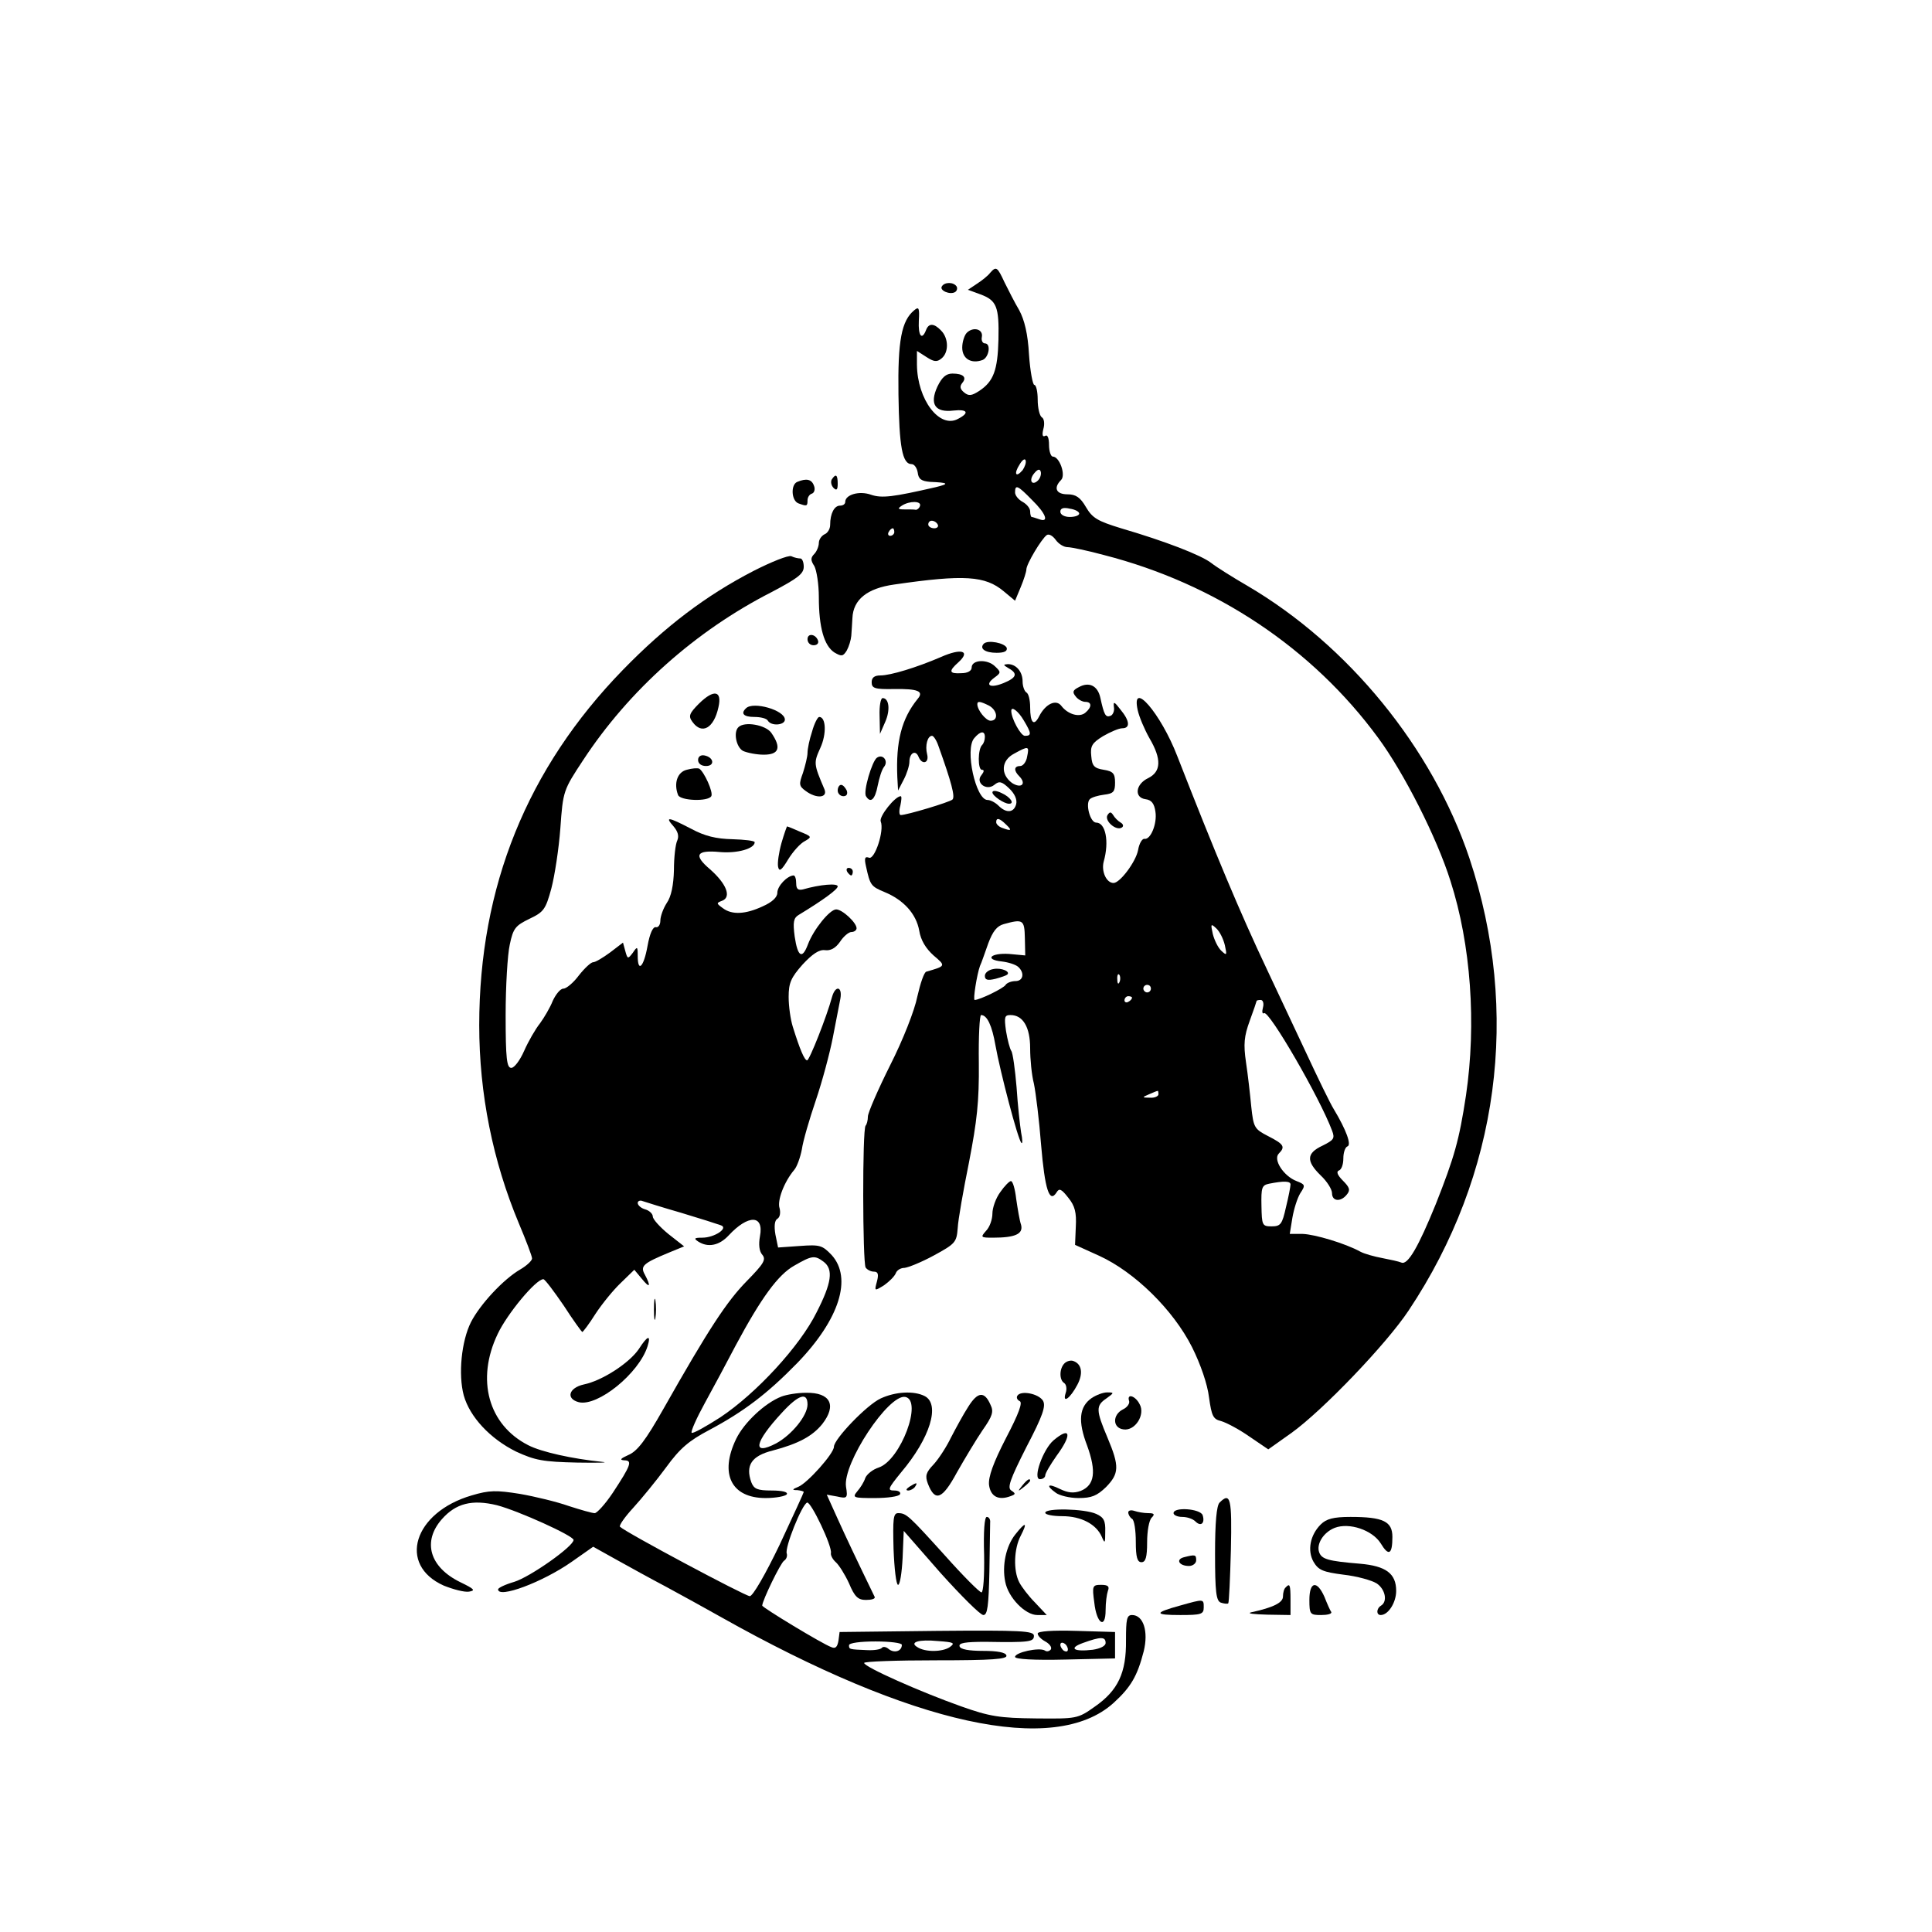
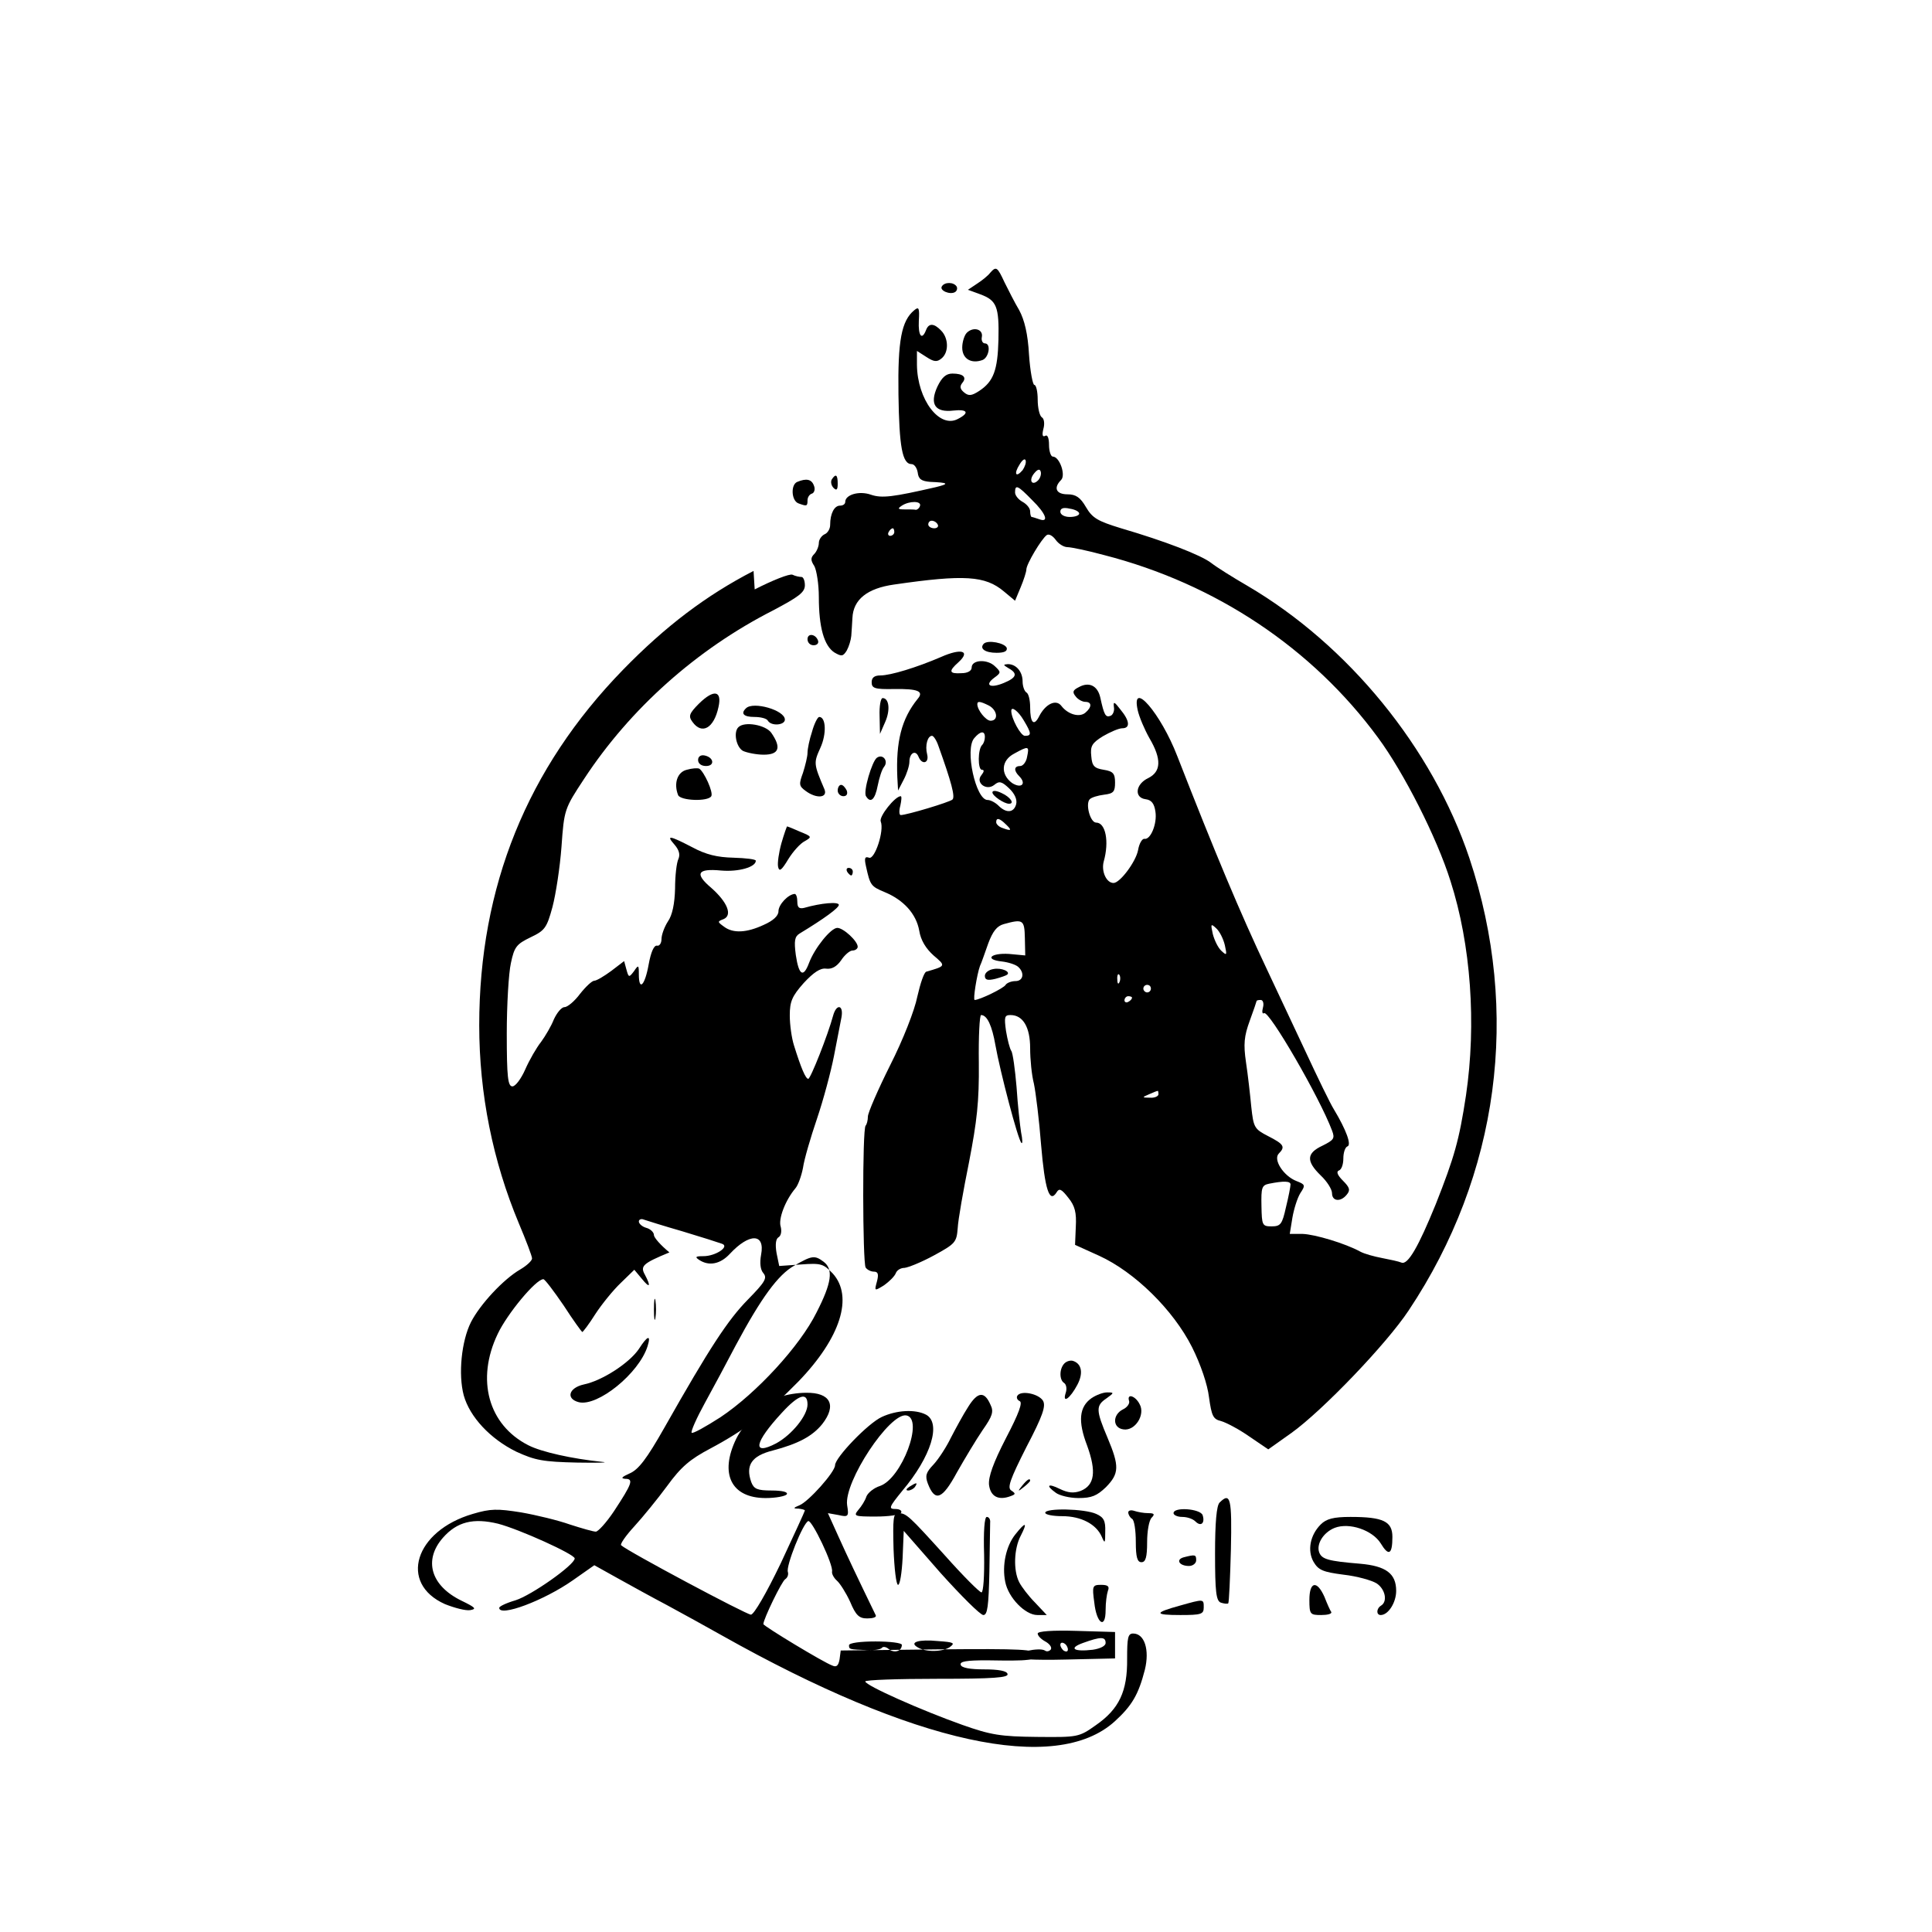
<svg xmlns="http://www.w3.org/2000/svg" version="1.0" width="512pt" height="512pt" viewBox="0 0 512 512" preserveAspectRatio="xMidYMid meet">
  <g transform="translate(0,512) scale(0.1,-0.1)" fill="#000000" stroke="none">
    <path d="M2624 4397 c-5 -7 -21 -20 -35 -29 l-24 -16 33 -12 c43 -16 50 -32 48 -120 -2 -81 -13 -111 -51 -136 -20 -13 -28 -14 -40 -4 -11 9 -12 16 -5 25 13 15 3 25 -26 25 -17 0 -28 -10 -40 -35 -21 -46 -6 -69 43 -63 37 4 43 -6 12 -22 -49 -27 -108 51 -109 143 l0 37 25 -16 c20 -13 28 -14 40 -4 20 16 19 54 -1 74 -19 20 -33 20 -40 1 -11 -28 -21 -15 -19 25 2 34 0 38 -12 28 -34 -28 -44 -80 -42 -223 2 -139 10 -185 35 -185 7 0 14 -10 16 -22 2 -18 10 -23 33 -25 49 -2 52 -5 15 -14 -113 -26 -143 -30 -172 -20 -31 11 -68 0 -68 -19 0 -6 -6 -10 -14 -10 -15 0 -26 -21 -26 -51 0 -11 -7 -22 -15 -25 -8 -4 -15 -14 -15 -23 0 -9 -6 -23 -12 -29 -10 -10 -10 -17 0 -32 6 -11 12 -48 12 -82 0 -81 14 -129 41 -147 19 -11 23 -11 33 5 6 11 11 28 12 39 1 11 2 32 3 47 2 49 39 79 111 89 186 27 241 23 290 -18 l30 -25 15 36 c8 19 15 41 15 47 0 14 40 81 54 91 6 4 16 -2 24 -13 7 -10 21 -19 31 -19 9 0 53 -9 97 -21 296 -76 552 -247 726 -484 68 -92 156 -265 192 -380 54 -168 69 -378 41 -568 -18 -119 -31 -164 -80 -288 -46 -113 -74 -162 -91 -155 -7 3 -30 8 -51 12 -21 4 -47 11 -58 17 -40 22 -121 46 -153 47 l-34 0 7 43 c4 23 13 52 21 65 14 21 13 23 -10 32 -34 13 -63 57 -47 73 18 18 13 25 -28 46 -37 19 -39 23 -45 78 -3 32 -9 85 -14 118 -7 48 -5 69 10 110 10 27 18 51 18 52 0 2 5 3 11 3 6 0 9 -9 6 -20 -3 -11 -2 -18 3 -15 13 8 147 -223 180 -311 8 -21 5 -25 -25 -40 -43 -20 -44 -41 -5 -79 17 -16 30 -37 30 -47 0 -22 23 -24 39 -4 10 12 8 19 -10 37 -15 15 -18 24 -11 27 7 2 12 16 12 32 0 16 5 30 11 32 11 4 -3 43 -36 98 -9 14 -43 84 -76 155 -34 72 -79 168 -101 215 -72 152 -138 310 -238 566 -44 114 -123 205 -105 122 4 -18 18 -51 31 -74 33 -56 31 -89 -3 -106 -34 -16 -38 -52 -7 -56 16 -2 23 -12 26 -33 5 -32 -13 -75 -29 -72 -6 1 -14 -12 -17 -30 -6 -31 -48 -87 -65 -87 -19 0 -33 31 -26 57 15 53 5 103 -20 103 -16 0 -29 50 -17 62 5 5 22 10 38 12 25 3 29 8 29 32 0 24 -5 30 -30 34 -25 4 -31 10 -33 36 -3 27 2 35 31 53 19 11 42 21 51 21 22 0 20 20 -5 50 -16 21 -19 22 -17 6 2 -10 -3 -21 -9 -23 -13 -5 -17 2 -27 48 -7 32 -30 43 -57 28 -16 -8 -18 -13 -8 -25 6 -8 18 -14 25 -14 18 0 18 -14 0 -29 -16 -13 -46 -4 -63 18 -14 19 -42 6 -59 -27 -14 -28 -24 -18 -24 24 0 18 -4 36 -10 39 -5 3 -10 16 -10 29 0 26 -17 46 -39 46 -13 -1 -13 -2 2 -11 25 -14 21 -25 -13 -39 -36 -15 -52 -6 -25 14 18 13 18 15 2 30 -20 20 -62 18 -62 -3 0 -9 -11 -15 -27 -15 -33 -2 -35 5 -8 29 33 30 8 38 -46 14 -65 -28 -134 -49 -161 -49 -16 0 -23 -6 -23 -18 0 -16 8 -19 59 -18 64 1 80 -6 63 -26 -43 -53 -58 -113 -54 -208 l2 -35 15 29 c8 15 15 37 15 47 0 23 16 33 24 14 9 -23 29 -18 23 6 -6 23 1 49 13 49 4 0 12 -12 17 -27 34 -95 45 -135 37 -142 -8 -7 -121 -41 -137 -41 -4 0 -5 11 -1 25 3 14 4 25 1 25 -15 0 -58 -54 -53 -67 10 -24 -16 -102 -31 -96 -11 4 -13 -1 -8 -23 11 -50 13 -53 49 -68 51 -21 84 -58 92 -102 4 -26 18 -48 38 -66 33 -28 33 -28 -19 -43 -6 -1 -16 -31 -24 -66 -7 -36 -38 -115 -72 -182 -32 -64 -59 -126 -59 -136 0 -10 -3 -21 -6 -24 -9 -9 -8 -362 0 -376 4 -6 14 -11 22 -11 11 0 13 -7 8 -26 -7 -26 -7 -26 19 -10 14 10 28 24 31 32 3 8 13 14 23 14 10 1 45 15 78 33 57 31 60 35 63 72 1 22 15 101 30 175 21 109 27 160 26 263 -1 70 2 127 6 127 16 0 29 -28 38 -80 12 -68 60 -252 69 -259 3 -3 3 9 -1 28 -3 19 -9 73 -12 120 -4 47 -10 91 -14 96 -4 6 -10 29 -14 53 -5 37 -4 42 12 42 33 0 52 -32 52 -88 0 -29 4 -71 10 -94 5 -24 14 -97 19 -162 10 -118 22 -156 41 -126 7 12 13 9 31 -14 18 -22 22 -40 20 -77 l-2 -48 64 -29 c94 -43 196 -143 246 -242 23 -46 41 -99 45 -133 7 -50 11 -58 32 -63 14 -4 48 -22 75 -41 l50 -34 62 44 c82 59 251 235 310 324 240 360 297 791 161 1199 -98 292 -321 565 -589 722 -38 22 -81 49 -95 60 -27 21 -123 58 -239 92 -62 19 -76 27 -93 56 -15 26 -27 34 -49 34 -30 0 -38 17 -17 38 13 13 -4 62 -22 62 -5 0 -10 14 -10 31 0 18 -4 28 -10 24 -7 -4 -9 2 -5 18 4 14 2 28 -4 31 -6 4 -11 25 -11 47 0 21 -4 39 -9 39 -4 0 -11 36 -14 80 -3 55 -12 92 -26 118 -12 20 -29 54 -39 74 -19 41 -22 43 -38 25z m86 -523 c-18 -21 -24 -10 -8 15 7 12 14 17 16 11 2 -6 -2 -17 -8 -26z m41 -27 c-16 -16 -26 0 -10 19 9 11 15 12 17 4 2 -6 -1 -17 -7 -23z m-16 -52 c37 -36 46 -61 19 -51 -9 3 -18 6 -20 6 -2 0 -4 7 -4 15 0 8 -9 19 -20 25 -11 6 -20 17 -20 25 0 22 7 19 45 -20z m-297 -16 c-2 -6 -7 -10 -11 -10 -4 1 -17 1 -29 1 -19 0 -20 2 -8 10 20 13 53 13 48 -1z m422 -20 c0 -5 -11 -9 -25 -9 -14 0 -25 6 -25 14 0 9 8 12 25 8 14 -2 25 -8 25 -13z m-375 -29 c3 -5 -1 -10 -9 -10 -9 0 -16 5 -16 10 0 6 4 10 9 10 6 0 13 -4 16 -10z m-115 -20 c0 -5 -5 -10 -11 -10 -5 0 -7 5 -4 10 3 6 8 10 11 10 2 0 4 -4 4 -10z m251 -460 c22 -12 26 -40 4 -40 -12 0 -35 28 -35 44 0 9 9 7 31 -4z m92 -39 c21 -35 21 -41 3 -41 -11 0 -36 46 -36 66 0 14 19 -1 33 -25z m-103 -44 c0 -8 -3 -17 -7 -21 -12 -11 -12 -66 -1 -66 7 0 6 -5 -1 -14 -17 -20 13 -43 34 -26 13 11 20 9 39 -9 15 -14 22 -30 19 -42 -6 -23 -26 -25 -47 -4 -8 8 -21 15 -29 15 -31 0 -61 135 -35 164 16 19 28 20 28 3z m112 -52 c-2 -14 -11 -25 -18 -25 -17 0 -18 -12 -3 -27 20 -20 6 -34 -19 -18 -31 23 -29 60 6 78 38 21 40 20 34 -8z m-56 -180 c17 -16 14 -18 -10 -9 -9 3 -16 10 -16 15 0 13 9 11 26 -6z m50 -301 l1 -46 -43 4 c-49 3 -66 -15 -19 -20 17 -2 36 -8 43 -14 18 -16 14 -38 -7 -38 -11 0 -23 -5 -26 -10 -5 -9 -69 -40 -82 -40 -5 0 6 68 14 90 4 8 13 35 22 60 12 32 23 46 41 51 51 14 55 12 56 -37z m530 -19 c6 -27 5 -28 -9 -15 -9 8 -19 29 -23 45 -6 27 -5 28 9 15 9 -8 19 -28 23 -45z m-279 -97 c-3 -8 -6 -5 -6 6 -1 11 2 17 5 13 3 -3 4 -12 1 -19z m83 -18 c0 -5 -4 -10 -10 -10 -5 0 -10 5 -10 10 0 6 5 10 10 10 6 0 10 -4 10 -10z m-50 -24 c0 -3 -4 -8 -10 -11 -5 -3 -10 -1 -10 4 0 6 5 11 10 11 6 0 10 -2 10 -4z m70 -256 c0 -5 -10 -10 -22 -9 -22 0 -22 1 -3 9 11 5 21 9 23 9 1 1 2 -3 2 -9z m350 -239 c0 -5 -5 -32 -12 -60 -10 -45 -14 -51 -38 -51 -25 0 -26 3 -27 54 -1 49 1 55 20 59 40 8 57 7 57 -2z" />
    <path d="M2630 3020 c0 -9 31 -30 44 -30 16 0 3 18 -19 28 -14 7 -25 8 -25 2z" />
    <path d="M2633 2552 c-13 -2 -23 -10 -23 -18 0 -11 7 -13 28 -8 15 4 29 9 31 11 10 8 -15 19 -36 15z" />
    <path d="M2496 4361 c-7 -11 22 -23 35 -15 5 3 7 10 4 15 -8 12 -32 12 -39 0z" />
    <path d="M2562 4238 c-6 -6 -12 -24 -12 -39 0 -30 24 -44 54 -33 17 7 23 44 6 44 -6 0 -10 8 -8 17 4 21 -23 28 -40 11z" />
    <path d="M2204 3849 c-3 -6 -1 -16 5 -22 8 -8 11 -5 11 11 0 24 -5 28 -16 11z" />
    <path d="M2113 3843 c-18 -7 -16 -50 3 -57 22 -8 24 -8 24 8 0 8 5 16 12 18 6 2 9 12 5 21 -6 17 -20 20 -44 10z" />
-     <path d="M1997 3607 c-126 -65 -234 -147 -346 -262 -254 -261 -381 -575 -381 -942 0 -182 36 -360 105 -525 19 -45 35 -87 35 -93 0 -6 -14 -19 -31 -29 -45 -26 -107 -93 -131 -140 -25 -50 -34 -138 -19 -194 16 -57 70 -115 139 -149 50 -23 71 -27 162 -29 58 -1 87 0 65 2 -78 8 -160 26 -195 44 -106 54 -139 174 -81 295 25 53 101 145 121 145 4 0 28 -32 54 -70 25 -39 48 -70 49 -70 2 0 18 21 35 48 17 26 47 63 67 82 l36 35 20 -24 c21 -26 25 -21 8 11 -13 23 -5 30 65 59 l39 16 -42 33 c-22 18 -41 39 -41 46 0 7 -9 16 -20 19 -11 3 -20 11 -20 17 0 5 6 8 13 5 6 -2 53 -17 102 -31 50 -15 97 -30 105 -33 22 -7 -16 -33 -49 -33 -21 0 -23 -2 -11 -10 26 -17 56 -11 81 16 52 56 94 55 83 -2 -4 -22 -2 -40 6 -49 11 -13 4 -24 -41 -70 -53 -54 -101 -127 -221 -339 -47 -83 -69 -112 -93 -122 -20 -9 -24 -13 -11 -14 23 0 18 -13 -30 -86 -20 -30 -42 -54 -48 -54 -7 0 -38 9 -69 19 -31 11 -89 25 -129 32 -63 10 -81 10 -128 -4 -154 -45 -197 -184 -74 -239 25 -10 55 -18 67 -16 18 3 14 7 -23 25 -82 40 -101 108 -49 167 37 42 80 53 146 37 57 -15 203 -81 203 -92 0 -17 -115 -98 -157 -111 -24 -7 -43 -16 -43 -20 0 -25 118 19 195 73 l57 40 61 -34 c34 -19 94 -52 132 -72 39 -21 104 -57 145 -80 510 -287 885 -369 1041 -228 46 42 63 71 80 137 13 53 -1 96 -31 96 -14 0 -16 -11 -16 -67 1 -86 -21 -133 -83 -176 -45 -32 -48 -32 -156 -31 -96 1 -122 5 -198 32 -107 38 -256 104 -257 115 0 4 86 7 191 7 148 0 190 3 186 13 -2 8 -24 12 -62 12 -37 0 -60 4 -62 12 -3 9 15 12 69 12 117 -2 128 0 128 16 0 13 -33 15 -257 13 l-258 -3 -3 -23 c-3 -17 -8 -22 -19 -17 -23 8 -183 105 -183 110 0 13 49 114 58 119 6 4 9 12 7 19 -6 15 40 130 54 135 10 3 67 -116 63 -134 -1 -6 5 -17 13 -24 8 -7 24 -32 35 -56 15 -36 24 -44 45 -44 15 0 25 3 23 8 -49 101 -76 158 -99 209 l-28 62 28 -5 c26 -6 28 -4 23 26 -9 62 113 246 157 238 47 -9 -12 -167 -70 -187 -16 -5 -32 -18 -36 -28 -3 -10 -13 -26 -21 -35 -14 -17 -11 -18 46 -18 33 0 64 4 67 10 3 5 -3 10 -15 10 -19 0 -17 5 18 48 77 91 104 180 63 202 -29 15 -78 12 -117 -6 -37 -17 -124 -108 -124 -128 0 -18 -70 -96 -94 -106 -17 -7 -18 -9 -3 -9 9 -1 17 -3 17 -5 0 -2 -29 -65 -64 -140 -38 -79 -71 -136 -79 -136 -12 0 -329 169 -344 184 -3 3 12 25 35 50 22 24 62 73 87 107 37 51 61 71 114 99 92 49 154 96 234 178 112 116 146 225 91 286 -25 26 -31 28 -85 24 l-57 -4 -7 34 c-4 23 -2 38 5 42 7 4 9 16 6 28 -7 20 12 70 39 102 7 8 16 33 20 54 3 22 20 80 37 130 17 50 37 125 45 166 8 41 17 87 20 103 6 33 -13 37 -22 5 -14 -52 -60 -168 -66 -168 -7 0 -19 28 -38 89 -6 19 -11 54 -11 79 0 37 6 51 37 86 26 28 44 40 59 38 15 -2 28 5 40 22 9 14 23 26 30 26 8 0 14 5 14 10 0 15 -38 50 -54 50 -17 0 -60 -53 -75 -93 -15 -40 -27 -33 -35 21 -5 38 -3 49 10 57 66 40 104 68 104 76 0 9 -47 5 -92 -8 -13 -3 -18 1 -18 16 0 12 -3 21 -7 21 -17 -1 -43 -28 -43 -46 0 -12 -14 -25 -39 -36 -45 -21 -81 -23 -105 -5 -18 13 -18 14 -2 20 25 10 11 45 -32 83 -45 38 -37 52 26 46 46 -4 92 9 92 26 0 4 -27 7 -59 8 -43 1 -73 8 -110 28 -60 31 -70 33 -46 6 11 -13 15 -25 10 -37 -5 -10 -9 -45 -9 -79 -1 -39 -7 -70 -19 -87 -9 -14 -17 -35 -17 -47 0 -11 -6 -19 -12 -17 -8 1 -16 -17 -22 -50 -10 -56 -26 -72 -26 -26 0 25 -1 26 -13 8 -13 -17 -14 -17 -20 5 l-6 22 -34 -26 c-19 -14 -39 -26 -45 -26 -6 0 -23 -16 -38 -35 -14 -19 -33 -35 -41 -35 -8 0 -20 -15 -28 -32 -7 -18 -23 -45 -34 -60 -12 -15 -31 -48 -42 -73 -11 -25 -26 -45 -34 -45 -12 0 -15 24 -15 140 0 76 5 161 11 187 9 43 15 50 52 68 38 18 43 25 58 80 9 34 20 106 24 160 7 99 8 101 60 180 122 186 298 343 500 446 68 36 85 48 85 67 0 12 -4 22 -9 22 -5 0 -16 2 -24 6 -8 3 -53 -15 -100 -39z m186 -1831 c26 -20 21 -56 -19 -134 -44 -89 -159 -214 -255 -278 -39 -25 -73 -44 -76 -41 -3 3 13 39 35 79 22 40 59 109 82 153 67 125 112 187 155 211 47 27 54 28 78 10z m334 -1021 c-19 -13 -65 -14 -86 0 -22 13 4 21 55 16 42 -3 46 -5 31 -16z m-127 6 c0 -17 -20 -23 -35 -11 -7 6 -15 7 -18 3 -3 -4 -20 -7 -39 -6 -48 2 -48 2 -48 13 0 6 30 10 70 10 39 0 70 -4 70 -9z" />
+     <path d="M1997 3607 c-126 -65 -234 -147 -346 -262 -254 -261 -381 -575 -381 -942 0 -182 36 -360 105 -525 19 -45 35 -87 35 -93 0 -6 -14 -19 -31 -29 -45 -26 -107 -93 -131 -140 -25 -50 -34 -138 -19 -194 16 -57 70 -115 139 -149 50 -23 71 -27 162 -29 58 -1 87 0 65 2 -78 8 -160 26 -195 44 -106 54 -139 174 -81 295 25 53 101 145 121 145 4 0 28 -32 54 -70 25 -39 48 -70 49 -70 2 0 18 21 35 48 17 26 47 63 67 82 l36 35 20 -24 c21 -26 25 -21 8 11 -13 23 -5 30 65 59 c-22 18 -41 39 -41 46 0 7 -9 16 -20 19 -11 3 -20 11 -20 17 0 5 6 8 13 5 6 -2 53 -17 102 -31 50 -15 97 -30 105 -33 22 -7 -16 -33 -49 -33 -21 0 -23 -2 -11 -10 26 -17 56 -11 81 16 52 56 94 55 83 -2 -4 -22 -2 -40 6 -49 11 -13 4 -24 -41 -70 -53 -54 -101 -127 -221 -339 -47 -83 -69 -112 -93 -122 -20 -9 -24 -13 -11 -14 23 0 18 -13 -30 -86 -20 -30 -42 -54 -48 -54 -7 0 -38 9 -69 19 -31 11 -89 25 -129 32 -63 10 -81 10 -128 -4 -154 -45 -197 -184 -74 -239 25 -10 55 -18 67 -16 18 3 14 7 -23 25 -82 40 -101 108 -49 167 37 42 80 53 146 37 57 -15 203 -81 203 -92 0 -17 -115 -98 -157 -111 -24 -7 -43 -16 -43 -20 0 -25 118 19 195 73 l57 40 61 -34 c34 -19 94 -52 132 -72 39 -21 104 -57 145 -80 510 -287 885 -369 1041 -228 46 42 63 71 80 137 13 53 -1 96 -31 96 -14 0 -16 -11 -16 -67 1 -86 -21 -133 -83 -176 -45 -32 -48 -32 -156 -31 -96 1 -122 5 -198 32 -107 38 -256 104 -257 115 0 4 86 7 191 7 148 0 190 3 186 13 -2 8 -24 12 -62 12 -37 0 -60 4 -62 12 -3 9 15 12 69 12 117 -2 128 0 128 16 0 13 -33 15 -257 13 l-258 -3 -3 -23 c-3 -17 -8 -22 -19 -17 -23 8 -183 105 -183 110 0 13 49 114 58 119 6 4 9 12 7 19 -6 15 40 130 54 135 10 3 67 -116 63 -134 -1 -6 5 -17 13 -24 8 -7 24 -32 35 -56 15 -36 24 -44 45 -44 15 0 25 3 23 8 -49 101 -76 158 -99 209 l-28 62 28 -5 c26 -6 28 -4 23 26 -9 62 113 246 157 238 47 -9 -12 -167 -70 -187 -16 -5 -32 -18 -36 -28 -3 -10 -13 -26 -21 -35 -14 -17 -11 -18 46 -18 33 0 64 4 67 10 3 5 -3 10 -15 10 -19 0 -17 5 18 48 77 91 104 180 63 202 -29 15 -78 12 -117 -6 -37 -17 -124 -108 -124 -128 0 -18 -70 -96 -94 -106 -17 -7 -18 -9 -3 -9 9 -1 17 -3 17 -5 0 -2 -29 -65 -64 -140 -38 -79 -71 -136 -79 -136 -12 0 -329 169 -344 184 -3 3 12 25 35 50 22 24 62 73 87 107 37 51 61 71 114 99 92 49 154 96 234 178 112 116 146 225 91 286 -25 26 -31 28 -85 24 l-57 -4 -7 34 c-4 23 -2 38 5 42 7 4 9 16 6 28 -7 20 12 70 39 102 7 8 16 33 20 54 3 22 20 80 37 130 17 50 37 125 45 166 8 41 17 87 20 103 6 33 -13 37 -22 5 -14 -52 -60 -168 -66 -168 -7 0 -19 28 -38 89 -6 19 -11 54 -11 79 0 37 6 51 37 86 26 28 44 40 59 38 15 -2 28 5 40 22 9 14 23 26 30 26 8 0 14 5 14 10 0 15 -38 50 -54 50 -17 0 -60 -53 -75 -93 -15 -40 -27 -33 -35 21 -5 38 -3 49 10 57 66 40 104 68 104 76 0 9 -47 5 -92 -8 -13 -3 -18 1 -18 16 0 12 -3 21 -7 21 -17 -1 -43 -28 -43 -46 0 -12 -14 -25 -39 -36 -45 -21 -81 -23 -105 -5 -18 13 -18 14 -2 20 25 10 11 45 -32 83 -45 38 -37 52 26 46 46 -4 92 9 92 26 0 4 -27 7 -59 8 -43 1 -73 8 -110 28 -60 31 -70 33 -46 6 11 -13 15 -25 10 -37 -5 -10 -9 -45 -9 -79 -1 -39 -7 -70 -19 -87 -9 -14 -17 -35 -17 -47 0 -11 -6 -19 -12 -17 -8 1 -16 -17 -22 -50 -10 -56 -26 -72 -26 -26 0 25 -1 26 -13 8 -13 -17 -14 -17 -20 5 l-6 22 -34 -26 c-19 -14 -39 -26 -45 -26 -6 0 -23 -16 -38 -35 -14 -19 -33 -35 -41 -35 -8 0 -20 -15 -28 -32 -7 -18 -23 -45 -34 -60 -12 -15 -31 -48 -42 -73 -11 -25 -26 -45 -34 -45 -12 0 -15 24 -15 140 0 76 5 161 11 187 9 43 15 50 52 68 38 18 43 25 58 80 9 34 20 106 24 160 7 99 8 101 60 180 122 186 298 343 500 446 68 36 85 48 85 67 0 12 -4 22 -9 22 -5 0 -16 2 -24 6 -8 3 -53 -15 -100 -39z m186 -1831 c26 -20 21 -56 -19 -134 -44 -89 -159 -214 -255 -278 -39 -25 -73 -44 -76 -41 -3 3 13 39 35 79 22 40 59 109 82 153 67 125 112 187 155 211 47 27 54 28 78 10z m334 -1021 c-19 -13 -65 -14 -86 0 -22 13 4 21 55 16 42 -3 46 -5 31 -16z m-127 6 c0 -17 -20 -23 -35 -11 -7 6 -15 7 -18 3 -3 -4 -20 -7 -39 -6 -48 2 -48 2 -48 13 0 6 30 10 70 10 39 0 70 -4 70 -9z" />
    <path d="M2140 3426 c0 -9 7 -16 16 -16 9 0 14 5 12 12 -6 18 -28 21 -28 4z" />
    <path d="M2607 3414 c-12 -13 4 -24 34 -24 20 0 29 4 27 13 -5 13 -50 22 -61 11z" />
    <path d="M1853 3256 c-27 -27 -29 -34 -18 -49 25 -35 57 -17 69 39 10 44 -12 48 -51 10z" />
    <path d="M2331 3223 l1 -48 14 32 c14 32 10 63 -7 63 -5 0 -9 -21 -8 -47z" />
    <path d="M1977 3243 c-15 -14 -6 -23 22 -23 17 0 33 -4 36 -10 9 -15 45 -12 45 3 0 25 -84 49 -103 30z" />
    <path d="M2152 3181 c-7 -21 -12 -46 -12 -56 0 -10 -6 -34 -12 -53 -11 -30 -11 -35 7 -48 28 -21 59 -19 50 4 -29 68 -29 70 -11 110 17 37 15 82 -3 82 -4 0 -13 -17 -19 -39z" />
    <path d="M1957 3193 c-14 -13 -6 -53 12 -63 11 -5 36 -10 55 -10 41 0 47 19 20 58 -15 21 -71 31 -87 15z" />
    <path d="M1850 3106 c0 -10 9 -16 21 -16 24 0 21 23 -4 28 -10 2 -17 -3 -17 -12z" />
    <path d="M2324 3112 c-13 -9 -37 -90 -29 -102 12 -20 24 -9 31 28 4 20 11 43 17 50 12 15 -3 35 -19 24z" />
    <path d="M1820 3080 c-25 -6 -35 -36 -23 -67 6 -15 79 -18 88 -3 6 10 -19 65 -32 73 -5 2 -19 1 -33 -3z" />
    <path d="M2220 3025 c0 -8 7 -15 15 -15 9 0 12 6 9 15 -4 8 -10 15 -15 15 -5 0 -9 -7 -9 -15z" />
-     <path d="M2935 2960 c-9 -15 23 -43 38 -33 5 3 4 9 -3 13 -7 4 -16 13 -20 20 -6 9 -9 9 -15 0z" />
    <path d="M2071 2886 c-7 -25 -11 -53 -9 -63 3 -14 9 -10 27 20 13 21 32 42 44 48 19 11 19 12 -13 25 -18 8 -33 14 -34 14 -1 0 -8 -20 -15 -44z" />
    <path d="M2245 2810 c3 -5 8 -10 11 -10 2 0 4 5 4 10 0 6 -5 10 -11 10 -5 0 -7 -4 -4 -10z" />
-     <path d="M2651 1961 c-12 -16 -21 -42 -21 -57 0 -15 -7 -36 -17 -46 -15 -17 -14 -18 18 -18 60 0 81 10 75 34 -4 11 -9 42 -13 69 -3 26 -9 47 -14 47 -4 0 -17 -13 -28 -29z" />
    <path d="M1733 1650 c0 -25 2 -35 4 -22 2 12 2 32 0 45 -2 12 -4 2 -4 -23z" />
    <path d="M1693 1545 c-25 -37 -97 -84 -146 -94 -40 -9 -48 -38 -13 -47 50 -12 159 76 182 148 10 32 0 29 -23 -7z" />
    <path d="M2821 1507 c-14 -14 -14 -44 -1 -52 6 -4 8 -16 4 -27 -9 -29 12 -14 31 22 16 30 12 55 -10 63 -7 3 -18 0 -24 -6z" />
    <path d="M2071 1419 c-44 -17 -99 -69 -120 -112 -45 -93 -13 -157 78 -157 27 0 53 5 56 10 4 6 -12 10 -40 10 -38 0 -47 4 -54 22 -16 45 1 70 57 84 68 18 105 38 131 70 39 50 22 84 -43 83 -23 0 -52 -5 -65 -10z m69 -21 c0 -29 -41 -80 -83 -103 -65 -34 -58 2 15 81 44 48 68 56 68 22z" />
    <path d="M2566 1392 c-13 -20 -33 -57 -46 -82 -12 -25 -33 -57 -46 -71 -20 -21 -23 -30 -15 -51 19 -49 38 -42 77 30 21 37 51 87 68 112 26 37 30 49 21 67 -16 37 -34 35 -59 -5z" />
    <path d="M2696 1421 c-3 -5 0 -11 6 -14 9 -3 -2 -33 -36 -98 -34 -66 -47 -103 -45 -124 4 -31 25 -42 57 -30 14 5 14 7 2 15 -11 7 -4 28 40 115 44 84 52 109 44 123 -12 19 -59 28 -68 13z" />
    <path d="M2893 1415 c-33 -23 -37 -61 -12 -126 25 -69 20 -105 -17 -120 -19 -7 -34 -5 -55 5 -32 16 -39 10 -11 -10 9 -7 36 -14 60 -14 35 0 49 6 73 29 35 36 36 55 4 131 -31 73 -31 85 -3 104 21 15 21 16 2 16 -11 0 -29 -7 -41 -15z" />
    <path d="M2992 1408 c3 -7 -5 -18 -16 -23 -28 -14 -28 -49 1 -53 31 -5 59 39 43 67 -11 22 -34 29 -28 9z" />
-     <path d="M2792 1303 c-28 -24 -56 -103 -36 -103 8 0 14 5 14 10 0 6 14 29 30 52 42 57 37 79 -8 41z" />
    <path d="M2709 1183 c-13 -16 -12 -17 4 -4 9 7 17 15 17 17 0 8 -8 3 -21 -13z" />
    <path d="M2410 1180 c-9 -6 -10 -10 -3 -10 6 0 15 5 18 10 8 12 4 12 -15 0z" />
    <path d="M3232 1138 c-8 -8 -12 -53 -12 -135 0 -102 3 -125 15 -130 9 -3 18 -4 20 -2 2 2 5 66 7 142 3 136 -1 154 -30 125z" />
    <path d="M2770 1111 c0 -5 20 -9 45 -9 51 0 91 -22 105 -55 8 -19 9 -17 9 14 1 29 -4 38 -24 47 -31 14 -135 16 -135 3z" />
    <path d="M2990 1112 c0 -6 5 -14 10 -17 6 -3 10 -31 10 -61 0 -41 4 -54 15 -54 11 0 15 13 15 53 0 29 5 58 12 65 9 9 7 12 -9 12 -12 0 -28 3 -37 6 -9 3 -16 1 -16 -4z" />
    <path d="M3110 1110 c0 -5 10 -10 23 -10 13 0 28 -5 35 -12 15 -15 26 -4 19 17 -7 17 -77 22 -77 5z" />
    <path d="M2368 1015 c2 -52 7 -95 12 -95 5 0 10 32 12 71 l3 72 98 -112 c55 -61 105 -111 113 -111 11 0 14 24 16 115 1 63 2 122 2 130 1 8 -3 15 -9 15 -6 0 -9 -39 -7 -100 1 -56 -2 -100 -7 -100 -5 0 -49 44 -97 98 -96 106 -102 112 -124 112 -13 0 -14 -16 -12 -95z" />
    <path d="M3500 1080 c-28 -28 -36 -69 -19 -99 13 -22 25 -27 79 -34 36 -4 75 -15 88 -23 23 -15 30 -48 12 -59 -13 -8 -13 -25 -1 -25 20 0 41 33 41 64 0 46 -27 66 -96 72 -85 7 -101 12 -108 30 -8 22 11 53 41 65 39 15 100 -6 122 -41 21 -35 31 -30 31 17 0 41 -24 53 -111 53 -45 0 -64 -5 -79 -20z" />
    <path d="M2691 1054 c-25 -31 -36 -83 -27 -126 8 -42 53 -88 85 -88 l25 0 -31 33 c-17 17 -36 42 -42 54 -16 31 -14 89 4 123 19 37 13 38 -14 4z" />
    <path d="M3137 993 c-22 -6 -12 -23 14 -23 10 0 19 7 19 15 0 15 -2 16 -33 8z" />
    <path d="M2900 873 c6 -56 30 -72 30 -20 0 20 3 42 6 51 5 12 0 16 -18 16 -23 0 -24 -3 -18 -47z" />
-     <path d="M3407 913 c-4 -3 -7 -14 -7 -24 0 -16 -25 -29 -85 -42 -11 -3 8 -5 43 -6 l62 -1 0 40 c0 41 -2 45 -13 33z" />
    <path d="M3470 880 c0 -38 2 -40 31 -40 17 0 29 3 27 8 -3 4 -11 22 -18 40 -20 45 -40 41 -40 -8z" />
    <path d="M3127 865 c-69 -19 -69 -25 1 -25 55 0 62 2 62 20 0 23 1 23 -63 5z" />
    <path d="M2750 791 c0 -6 9 -15 20 -21 11 -6 18 -15 15 -21 -4 -5 -11 -7 -16 -3 -15 9 -79 -5 -79 -17 0 -6 50 -9 133 -7 l132 3 0 35 0 35 -102 3 c-64 2 -103 -1 -103 -7z m180 -25 c0 -8 -14 -15 -34 -18 -51 -6 -65 4 -26 18 47 17 60 17 60 0z m-100 -17 c0 -6 -4 -7 -10 -4 -5 3 -10 11 -10 16 0 6 5 7 10 4 6 -3 10 -11 10 -16z" />
  </g>
</svg>